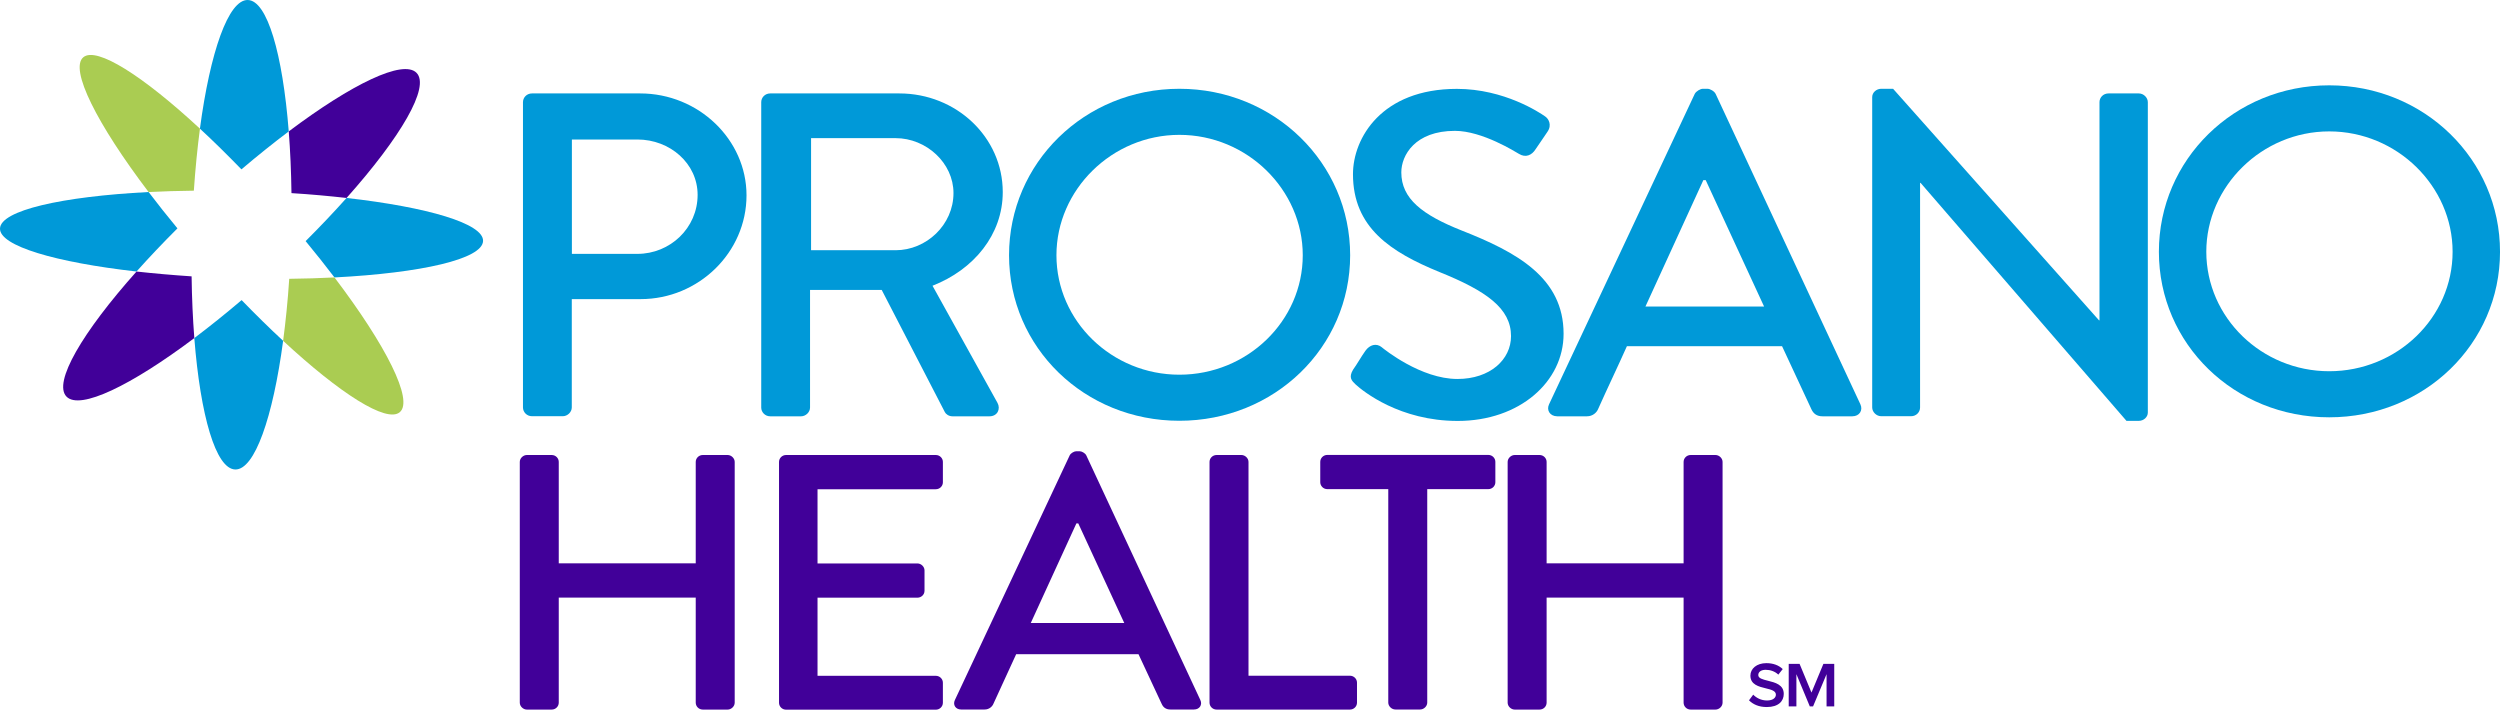
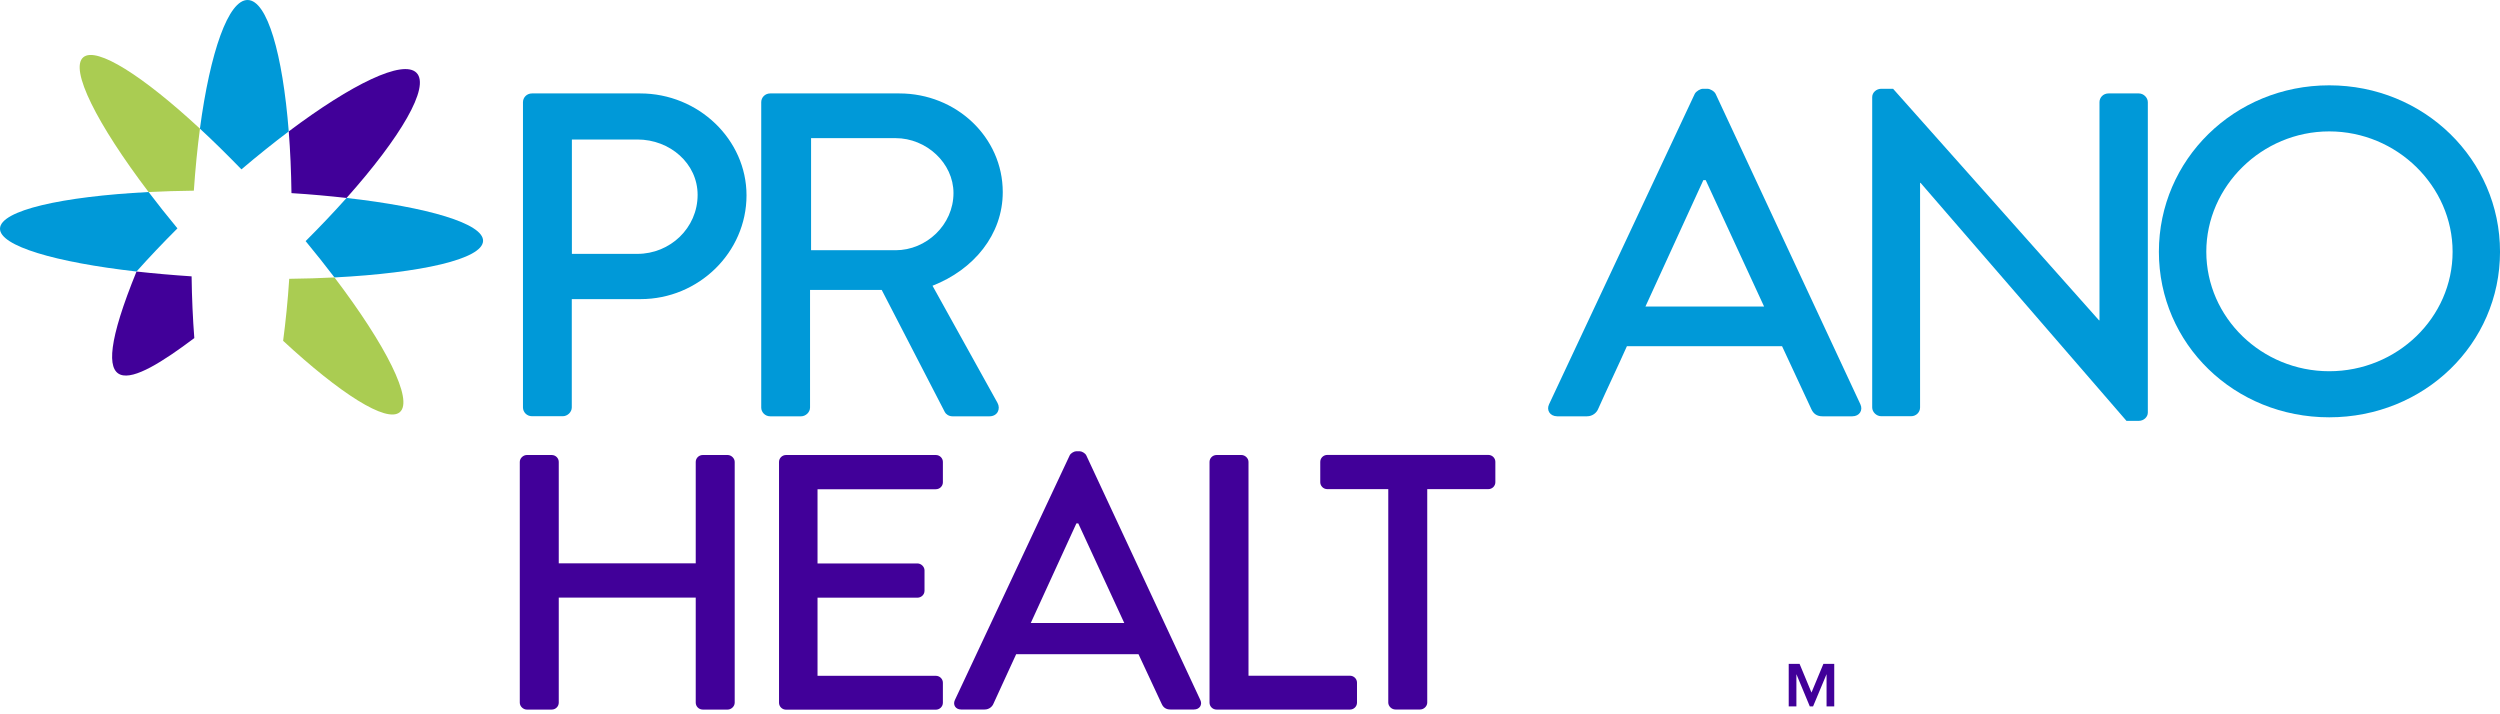
<svg xmlns="http://www.w3.org/2000/svg" width="175" height="50" viewBox="0 0 175 50" fill="none">
  <path d="M36.385 32.334C36.385 32.08 36.621 31.85 36.883 31.85H38.615C38.903 31.85 39.113 32.08 39.113 32.334V39.435H48.701V32.334C48.701 32.08 48.911 31.85 49.2 31.85H50.931C51.193 31.85 51.429 32.08 51.429 32.334V49.187C51.429 49.442 51.193 49.671 50.931 49.671H49.2C48.911 49.671 48.701 49.442 48.701 49.187V41.831H39.113V49.187C39.113 49.442 38.903 49.671 38.615 49.671H36.883C36.621 49.671 36.385 49.442 36.385 49.187V32.334Z" fill="#410099" />
  <path d="M54.531 32.334C54.531 32.08 54.741 31.85 55.03 31.85H65.503C65.792 31.85 66.002 32.08 66.002 32.334V33.762C66.002 34.017 65.792 34.247 65.503 34.247H57.227V39.441H64.218C64.48 39.441 64.716 39.671 64.716 39.926V41.353C64.716 41.634 64.48 41.838 64.218 41.838H57.227V47.306H65.503C65.792 47.306 66.002 47.536 66.002 47.791V49.193C66.002 49.448 65.792 49.678 65.503 49.678H55.03C54.741 49.678 54.531 49.448 54.531 49.193V32.334Z" fill="#410099" />
  <path d="M66.842 49.002L74.882 31.869C74.961 31.716 75.197 31.589 75.328 31.589H75.59C75.721 31.589 75.957 31.716 76.036 31.869L84.024 49.002C84.182 49.334 83.972 49.665 83.578 49.665H81.925C81.611 49.665 81.427 49.512 81.322 49.282L79.696 45.796H71.131C70.606 46.969 70.055 48.11 69.531 49.282C69.452 49.461 69.242 49.665 68.927 49.665H67.274C66.888 49.665 66.684 49.334 66.842 49.002ZM78.699 43.61L75.479 36.637H75.348L72.154 43.61H78.699Z" fill="#410099" />
  <path d="M84.667 32.334C84.667 32.08 84.877 31.85 85.165 31.85H86.897C87.159 31.85 87.395 32.08 87.395 32.334V47.3H94.491C94.78 47.3 94.99 47.53 94.99 47.785V49.187C94.99 49.442 94.78 49.671 94.491 49.671H85.165C84.877 49.671 84.667 49.442 84.667 49.187V32.334Z" fill="#410099" />
  <path d="M97.186 34.24H92.916C92.628 34.24 92.418 34.011 92.418 33.756V32.328C92.418 32.073 92.628 31.844 92.916 31.844H104.177C104.465 31.844 104.675 32.073 104.675 32.328V33.756C104.675 34.011 104.465 34.24 104.177 34.24H99.907V49.18C99.907 49.435 99.671 49.665 99.409 49.665H97.678C97.415 49.665 97.179 49.435 97.179 49.18V34.24H97.186Z" fill="#410099" />
-   <path d="M105.535 32.334C105.535 32.08 105.771 31.85 106.034 31.85H107.765C108.054 31.85 108.263 32.08 108.263 32.334V39.435H117.852V32.334C117.852 32.08 118.061 31.85 118.35 31.85H120.081C120.344 31.85 120.58 32.08 120.58 32.334V49.187C120.58 49.442 120.344 49.671 120.081 49.671H118.35C118.061 49.671 117.852 49.442 117.852 49.187V41.831H108.263V49.187C108.263 49.442 108.054 49.671 107.765 49.671H106.034C105.771 49.671 105.535 49.442 105.535 49.187V32.334Z" fill="#410099" />
  <path d="M36.608 7.152C36.608 6.827 36.871 6.54 37.238 6.54H44.813C48.898 6.54 52.256 9.772 52.256 13.672C52.256 17.675 48.898 20.938 44.846 20.938H40.025V28.523C40.025 28.848 39.724 29.135 39.396 29.135H37.238C36.871 29.135 36.608 28.842 36.608 28.523V7.152ZM44.616 17.771C46.911 17.771 48.833 15.96 48.833 13.64C48.833 11.448 46.905 9.765 44.616 9.765H40.032V17.771H44.616Z" fill="#0099D8" />
  <path d="M53.286 7.152C53.286 6.827 53.548 6.54 53.916 6.54H62.953C66.94 6.54 70.193 9.606 70.193 13.449C70.193 16.419 68.167 18.873 65.275 20.002L69.826 28.204C70.055 28.625 69.826 29.142 69.262 29.142H66.671C66.409 29.142 66.206 28.982 66.14 28.848L61.72 20.295H56.703V28.53C56.703 28.855 56.401 29.142 56.073 29.142H53.916C53.548 29.142 53.286 28.848 53.286 28.53V7.152ZM62.691 17.516C64.848 17.516 66.744 15.737 66.744 13.513C66.744 11.416 64.848 9.67 62.691 9.67H56.775V17.516H62.691Z" fill="#0099D8" />
-   <path d="M82.556 6.215C89.199 6.215 94.511 11.409 94.511 17.866C94.511 24.323 89.199 29.454 82.556 29.454C75.912 29.454 70.633 24.323 70.633 17.866C70.633 11.416 75.912 6.215 82.556 6.215ZM82.556 26.229C87.304 26.229 91.193 22.481 91.193 17.866C91.193 13.283 87.304 9.44 82.556 9.44C77.84 9.44 73.951 13.283 73.951 17.866C73.951 22.487 77.84 26.229 82.556 26.229Z" fill="#0099D8" />
-   <path d="M94.715 25.878C95.016 25.457 95.279 24.973 95.581 24.552C95.882 24.131 96.341 24.004 96.709 24.297C96.905 24.457 99.463 26.528 102.021 26.528C104.31 26.528 105.772 25.171 105.772 23.526C105.772 21.588 104.047 20.365 100.755 19.039C97.364 17.649 94.708 15.941 94.708 12.193C94.708 9.676 96.702 6.221 101.981 6.221C105.306 6.221 107.792 7.897 108.126 8.127C108.395 8.286 108.658 8.739 108.323 9.223C108.054 9.612 107.759 10.065 107.49 10.447C107.228 10.868 106.795 11.059 106.329 10.772C106.1 10.645 103.772 9.16 101.844 9.16C99.056 9.16 98.092 10.868 98.092 12.066C98.092 13.908 99.555 15.036 102.309 16.132C106.165 17.649 109.451 19.428 109.451 23.367C109.451 26.726 106.362 29.466 102.04 29.466C97.987 29.466 95.43 27.401 94.898 26.917C94.616 26.649 94.387 26.426 94.715 25.878Z" fill="#0099D8" />
  <path d="M108.434 28.3L118.632 6.572C118.73 6.381 119.032 6.215 119.196 6.215H119.53C119.694 6.215 119.996 6.374 120.094 6.572L130.227 28.3C130.424 28.721 130.161 29.141 129.663 29.141H127.571C127.171 29.141 126.941 28.95 126.803 28.657L124.744 24.233H113.884C113.221 25.719 112.52 27.172 111.857 28.657C111.759 28.88 111.49 29.141 111.09 29.141H108.998C108.499 29.135 108.237 28.714 108.434 28.3ZM123.485 21.455L119.399 12.608H119.235L115.182 21.455H123.485Z" fill="#0099D8" />
  <path d="M131.054 6.795C131.054 6.47 131.355 6.215 131.683 6.215H132.516L146.931 22.423H146.964V7.152C146.964 6.827 147.226 6.54 147.594 6.54H149.718C150.053 6.54 150.348 6.833 150.348 7.152V28.88C150.348 29.205 150.046 29.46 149.718 29.46H148.853L134.438 12.799H134.405V28.523C134.405 28.848 134.143 29.135 133.775 29.135H131.683C131.349 29.135 131.054 28.842 131.054 28.523V6.795Z" fill="#0099D8" />
  <path d="M163.045 5.973C169.688 5.973 175.001 11.167 175.001 17.624C175.001 24.081 169.688 29.212 163.045 29.212C156.401 29.212 151.122 24.081 151.122 17.624C151.122 11.174 156.401 5.973 163.045 5.973ZM163.045 25.986C167.793 25.986 171.682 22.239 171.682 17.624C171.682 13.041 167.793 9.198 163.045 9.198C158.33 9.198 154.441 13.041 154.441 17.624C154.447 22.245 158.33 25.986 163.045 25.986Z" fill="#0099D8" />
  <path d="M10.402 13.442C4.322 13.755 0.033 14.73 0 15.998C-0.033 17.216 3.883 18.363 9.556 19.007C10.428 18.032 11.385 17.018 12.421 15.986C11.707 15.119 11.025 14.265 10.402 13.442Z" fill="#0099D8" />
  <path d="M23.413 19.421C29.493 19.109 33.782 18.134 33.815 16.865C33.848 15.648 29.932 14.501 24.259 13.857C23.387 14.832 22.43 15.846 21.394 16.878C22.108 17.745 22.784 18.593 23.413 19.421Z" fill="#0099D8" />
  <path d="M13.996 9.006C10.015 5.316 6.755 3.232 5.831 4.009C4.847 4.838 6.788 8.681 10.402 13.443C11.412 13.392 12.474 13.36 13.569 13.347C13.674 11.811 13.819 10.358 13.996 9.006Z" fill="#AACC52" />
  <path d="M23.413 19.421C22.403 19.472 21.341 19.504 20.246 19.517C20.147 21.053 19.996 22.506 19.819 23.857C23.8 27.547 27.06 29.632 27.984 28.854C28.968 28.026 27.027 24.182 23.413 19.421Z" fill="#AACC52" />
-   <path d="M13.602 23.666C14.028 29.084 15.103 32.832 16.468 32.864C17.825 32.895 19.104 29.224 19.819 23.857C18.881 22.991 17.91 22.035 16.913 21.008C15.772 21.977 14.664 22.863 13.602 23.666Z" fill="#0099D8" />
  <path d="M20.212 9.198C19.786 3.78 18.71 0.032 17.346 0C15.989 -0.032 14.71 3.64 13.995 9.006C14.933 9.873 15.904 10.829 16.9 11.855C18.041 10.887 19.15 10.001 20.212 9.198Z" fill="#0099D8" />
  <path d="M24.259 13.857C28.05 9.605 30.122 6.081 29.158 5.099C28.221 4.137 24.633 5.877 20.213 9.198C20.318 10.549 20.383 11.996 20.403 13.519C21.761 13.602 23.046 13.723 24.259 13.857Z" fill="#410099" />
-   <path d="M9.556 19.007C5.765 23.258 3.693 26.783 4.657 27.764C5.595 28.727 9.182 26.987 13.602 23.666C13.498 22.315 13.432 20.868 13.412 19.345C12.055 19.255 10.769 19.141 9.556 19.007Z" fill="#410099" />
-   <path d="M122.725 48.626C122.935 48.843 123.269 49.034 123.695 49.034C124.135 49.034 124.312 48.823 124.312 48.626C124.312 48.358 123.984 48.275 123.617 48.186C123.118 48.065 122.528 47.925 122.528 47.294C122.528 46.803 122.974 46.42 123.643 46.42C124.122 46.42 124.509 46.567 124.791 46.835L124.482 47.224C124.246 46.994 123.918 46.886 123.597 46.886C123.282 46.886 123.079 47.032 123.079 47.255C123.079 47.485 123.394 47.561 123.754 47.651C124.259 47.778 124.863 47.925 124.863 48.575C124.863 49.072 124.502 49.493 123.676 49.493C123.112 49.493 122.705 49.301 122.43 49.021L122.725 48.626Z" fill="#410099" />
+   <path d="M9.556 19.007C5.595 28.727 9.182 26.987 13.602 23.666C13.498 22.315 13.432 20.868 13.412 19.345C12.055 19.255 10.769 19.141 9.556 19.007Z" fill="#410099" />
  <path d="M127.859 49.448V47.192L126.915 49.448H126.686L125.748 47.192V49.448H125.21V46.472H125.971L126.804 48.479L127.637 46.472H128.397V49.448H127.859Z" fill="#410099" />
</svg>